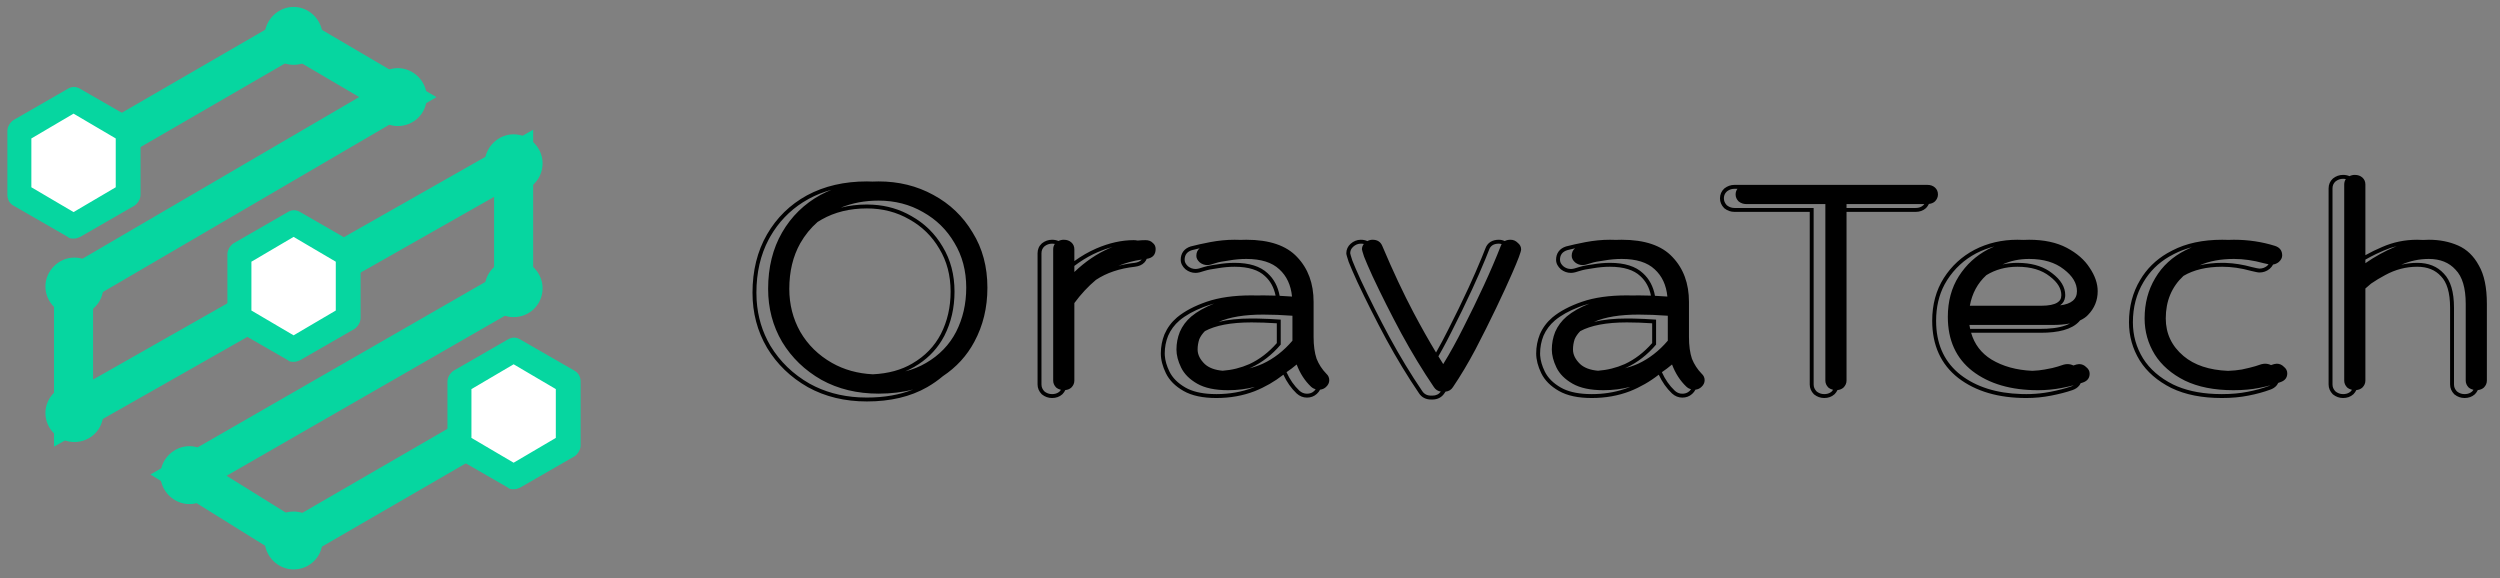
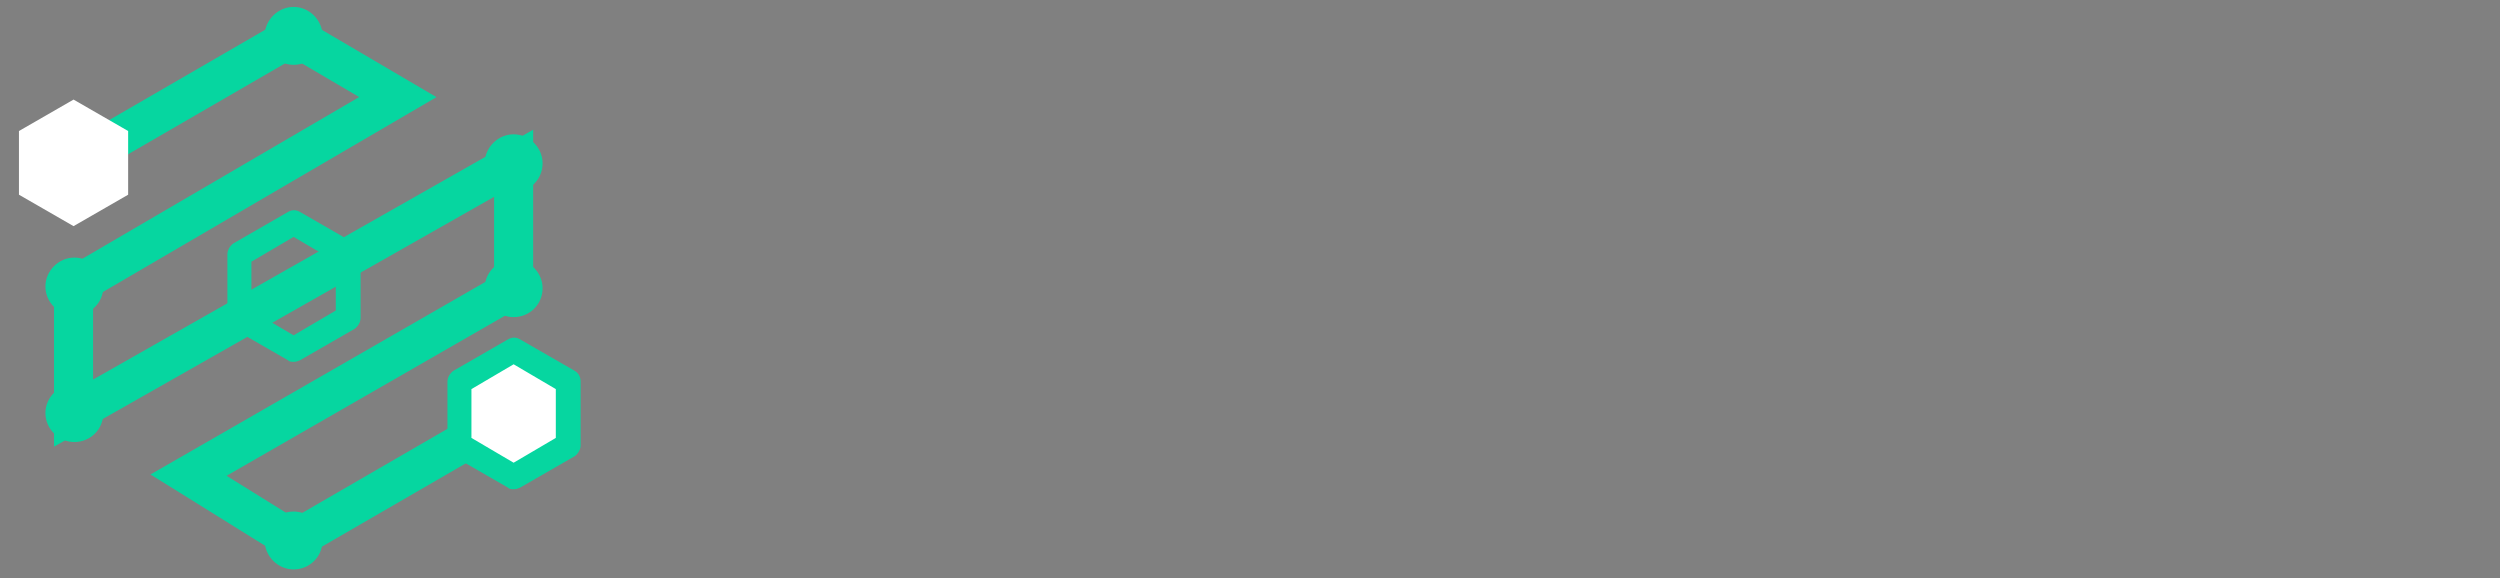
<svg xmlns="http://www.w3.org/2000/svg" width="160" height="37" viewBox="0 0 160 37" fill="none">
  <rect x="0" y="0" width="160" height="37" fill="#808080" stroke="none" />
  <path d="M20.642 34.59C20.642 35.649 19.796 36.443 18.79 36.443C17.784 36.443 16.937 35.596 16.937 34.59C16.937 33.584 17.784 32.737 18.79 32.737C19.796 32.737 20.642 33.584 20.642 34.59Z" fill="#06D6A0" />
  <path d="M34.725 18.444C34.725 19.502 33.878 20.296 32.872 20.296C31.866 20.296 31.019 19.449 31.019 18.444C31.019 17.438 31.866 16.591 32.872 16.591C33.878 16.591 34.725 17.438 34.725 18.444Z" fill="#06D6A0" />
-   <path d="M13.972 30.408C13.972 31.467 13.125 32.261 12.119 32.261C11.113 32.261 10.266 31.414 10.266 30.408C10.266 29.402 11.113 28.555 12.119 28.555C13.125 28.555 13.972 29.402 13.972 30.408Z" fill="#06D6A0" />
  <path d="M34.725 10.449C34.725 11.508 33.878 12.302 32.872 12.302C31.866 12.302 31.019 11.455 31.019 10.449C31.019 9.443 31.866 8.596 32.872 8.596C33.878 8.596 34.725 9.443 34.725 10.449Z" fill="#06D6A0" />
  <path d="M6.613 26.437C6.613 27.496 5.766 28.29 4.76 28.29C3.754 28.29 2.907 27.443 2.907 26.437C2.907 25.431 3.754 24.584 4.76 24.584C5.766 24.584 6.613 25.431 6.613 26.437Z" fill="#06D6A0" />
  <path d="M6.613 18.338C6.613 19.396 5.766 20.191 4.76 20.191C3.754 20.191 2.907 19.343 2.907 18.338C2.907 17.332 3.754 16.485 4.76 16.485C5.766 16.485 6.613 17.332 6.613 18.338Z" fill="#06D6A0" />
-   <path d="M27.313 6.214C27.313 7.273 26.466 8.067 25.46 8.067C24.454 8.067 23.607 7.22 23.607 6.214C23.607 5.208 24.454 4.361 25.46 4.361C26.466 4.361 27.313 5.208 27.313 6.214Z" fill="#06D6A0" />
  <path d="M20.642 2.296C20.642 3.355 19.796 4.149 18.79 4.149C17.784 4.149 16.937 3.302 16.937 2.296C16.937 1.29 17.784 0.443 18.79 0.443C19.796 0.443 20.642 1.29 20.642 2.296Z" fill="#06D6A0" />
  <path d="M4.707 10.449L18.79 2.296L25.46 6.214L4.707 18.337V26.438L32.872 10.449V18.443L12.066 30.408L18.79 34.59L32.872 26.438" stroke="#06D6A0" stroke-width="2.5" stroke-miterlimit="10" />
  <path d="M1.213 8.385V12.461L4.707 14.473L8.201 12.461V8.385L4.707 6.373L1.213 8.385Z" fill="white" />
-   <path d="M4.707 15.267C4.548 15.267 4.442 15.267 4.337 15.161L0.843 13.149C0.578 12.99 0.472 12.726 0.472 12.461V8.385C0.472 8.12 0.631 7.855 0.843 7.696L4.337 5.685C4.601 5.526 4.866 5.526 5.131 5.685L8.625 7.696C8.89 7.855 8.995 8.12 8.995 8.385V12.461C8.995 12.726 8.837 12.99 8.625 13.149L5.131 15.161C5.025 15.214 4.866 15.267 4.76 15.267H4.707ZM2.007 11.985L4.707 13.573L7.407 11.985V8.861L4.707 7.273L2.007 8.861V11.985Z" fill="#06D6A0" />
  <path d="M29.378 24.426V28.449L32.872 30.514L36.366 28.449V24.426L32.872 22.361L29.378 24.426Z" fill="white" />
  <path d="M32.872 31.308C32.713 31.308 32.607 31.308 32.501 31.202L29.007 29.191C28.742 29.032 28.637 28.767 28.637 28.502V24.426C28.637 24.161 28.795 23.896 29.007 23.738L32.501 21.726C32.766 21.567 33.031 21.567 33.295 21.726L36.789 23.738C37.054 23.896 37.16 24.161 37.16 24.426V28.502C37.16 28.767 37.001 29.032 36.789 29.191L33.295 31.202C33.19 31.255 33.031 31.308 32.925 31.308H32.872ZM30.172 28.026L32.872 29.614L35.572 28.026V24.902L32.872 23.314L30.172 24.902V28.026Z" fill="#06D6A0" />
-   <path d="M15.296 16.273V20.349L18.79 22.361L22.284 20.349V16.273L18.79 14.261L15.296 16.273Z" fill="white" />
  <path d="M18.79 23.155C18.631 23.155 18.525 23.155 18.419 23.049L14.925 21.038C14.66 20.879 14.554 20.614 14.554 20.349V16.273C14.554 16.008 14.713 15.744 14.925 15.585L18.419 13.573C18.684 13.414 18.948 13.414 19.213 13.573L22.707 15.585C22.972 15.744 23.078 16.008 23.078 16.273V20.349C23.078 20.614 22.919 20.879 22.707 21.038L19.213 23.049C19.107 23.102 18.948 23.155 18.843 23.155H18.79ZM16.09 19.873L18.79 21.461L21.49 19.873V16.749L18.79 15.161L16.09 16.749V19.873Z" fill="#06D6A0" />
-   <path d="M56.231 11.611C57.514 11.611 58.679 11.898 59.727 12.471C60.792 13.044 61.632 13.847 62.246 14.878C62.878 15.893 63.194 17.072 63.194 18.414C63.194 19.691 62.914 20.846 62.355 21.878C61.878 22.77 61.206 23.503 60.339 24.079C60.036 24.335 59.705 24.567 59.345 24.775L59.344 24.776C58.269 25.392 56.978 25.693 55.481 25.693C54.072 25.693 52.81 25.391 51.703 24.778L51.7 24.776C50.599 24.15 49.727 23.31 49.09 22.257L49.089 22.254C48.469 21.198 48.16 20.024 48.16 18.738C48.16 17.326 48.467 16.078 49.088 15.003C49.707 13.932 50.562 13.096 51.649 12.501L51.651 12.5C52.759 11.904 54.038 11.611 55.481 11.611C55.599 11.611 55.715 11.616 55.83 11.621C55.962 11.616 56.096 11.611 56.231 11.611ZM96.674 15.344C96.854 15.344 97.008 15.41 97.135 15.541C97.279 15.655 97.352 15.794 97.352 15.958C97.352 16.105 97.162 16.614 96.782 17.481C96.511 18.104 96.168 18.848 95.753 19.716C95.338 20.584 94.894 21.469 94.425 22.369C93.955 23.253 93.477 24.055 92.989 24.775C92.878 24.948 92.719 25.045 92.511 25.066C92.489 25.099 92.468 25.133 92.446 25.166L92.445 25.165C92.269 25.437 91.998 25.57 91.67 25.57H91.589C91.259 25.57 90.986 25.436 90.81 25.161V25.16C90.084 24.09 89.385 22.939 88.715 21.707L88.714 21.705C88.044 20.457 87.427 19.233 86.865 18.033L86.864 18.031C86.611 17.474 86.428 17.051 86.317 16.766L86.314 16.759L86.312 16.752C86.267 16.612 86.232 16.5 86.208 16.419C86.196 16.379 86.187 16.343 86.18 16.314C86.175 16.296 86.164 16.251 86.164 16.208C86.164 15.97 86.26 15.765 86.436 15.605C86.623 15.437 86.844 15.344 87.092 15.344C87.242 15.344 87.384 15.371 87.513 15.43C87.615 15.374 87.724 15.344 87.842 15.344C88.149 15.344 88.356 15.475 88.465 15.737C89.151 17.358 89.82 18.783 90.47 20.011C90.959 20.935 91.438 21.785 91.907 22.561C92.169 22.098 92.432 21.607 92.693 21.083L92.694 21.08C93.144 20.199 93.576 19.309 93.99 18.412C94.3 17.739 94.58 17.099 94.829 16.492L95.067 15.896C95.129 15.723 95.235 15.579 95.391 15.481C95.545 15.384 95.729 15.344 95.924 15.344C96.06 15.344 96.186 15.373 96.302 15.428C96.401 15.373 96.525 15.344 96.674 15.344ZM68.082 15.344C68.281 15.344 68.443 15.402 68.569 15.517C68.696 15.631 68.759 15.778 68.759 15.958V16.709C69.208 16.384 69.674 16.115 70.158 15.905C70.979 15.55 71.781 15.369 72.561 15.369C72.645 15.369 72.728 15.378 72.806 15.396C72.975 15.379 73.144 15.369 73.311 15.369C73.509 15.369 73.663 15.426 73.772 15.541C73.898 15.639 73.961 15.77 73.961 15.934C73.961 16.302 73.77 16.511 73.39 16.566C73.355 16.65 73.308 16.728 73.244 16.797C73.092 16.96 72.88 17.041 72.645 17.07L72.642 17.071C71.646 17.18 70.815 17.463 70.14 17.912C69.641 18.329 69.18 18.823 68.759 19.396V24.358C68.759 24.522 68.696 24.67 68.569 24.801C68.464 24.896 68.334 24.949 68.179 24.965C68.135 25.058 68.075 25.145 67.999 25.224L67.993 25.23L67.987 25.235C67.808 25.398 67.582 25.473 67.332 25.473C67.094 25.473 66.876 25.395 66.689 25.246L66.676 25.236L66.664 25.224C66.498 25.052 66.404 24.844 66.404 24.608V16.208C66.404 15.962 66.494 15.746 66.676 15.581L66.683 15.575L66.689 15.57C66.876 15.421 67.094 15.344 67.332 15.344C67.479 15.344 67.617 15.37 67.742 15.424C67.847 15.372 67.96 15.344 68.082 15.344ZM79.763 15.344C81.243 15.344 82.327 15.713 83.014 16.449C83.718 17.186 84.07 18.144 84.07 19.323V21.559C84.07 22.115 84.134 22.581 84.261 22.958C84.405 23.318 84.613 23.638 84.884 23.916C85.01 24.031 85.073 24.17 85.073 24.334C85.073 24.497 85.001 24.645 84.856 24.775C84.751 24.87 84.628 24.923 84.485 24.939C84.434 25.039 84.363 25.13 84.274 25.211C84.099 25.37 83.884 25.447 83.645 25.447C83.398 25.447 83.177 25.355 82.99 25.186L82.986 25.183C82.635 24.85 82.353 24.447 82.137 23.98C81.573 24.42 80.96 24.773 80.298 25.037L80.295 25.038C79.541 25.328 78.724 25.473 77.848 25.473C76.993 25.473 76.285 25.329 75.746 25.021C75.225 24.724 74.841 24.347 74.616 23.883C74.405 23.448 74.293 23.026 74.293 22.619C74.293 22.195 74.371 21.786 74.527 21.395L74.53 21.39C74.709 20.977 74.975 20.618 75.328 20.316L75.331 20.314C75.813 19.913 76.447 19.581 77.225 19.312C78.017 19.039 78.977 18.905 80.097 18.905C80.216 18.905 80.336 18.909 80.458 18.911C80.585 18.907 80.715 18.905 80.847 18.905C81.103 18.905 81.367 18.91 81.638 18.92C81.531 18.396 81.304 17.984 80.958 17.671L80.955 17.668C80.549 17.286 79.917 17.072 79.013 17.072C78.667 17.072 78.31 17.104 77.944 17.167L77.935 17.169C77.56 17.217 77.289 17.272 77.113 17.33L77.112 17.329C76.879 17.41 76.674 17.465 76.52 17.465C76.282 17.465 76.066 17.388 75.878 17.239L75.871 17.234L75.865 17.229C75.686 17.066 75.567 16.865 75.566 16.626C75.566 16.428 75.616 16.243 75.731 16.089C75.847 15.935 76.01 15.834 76.2 15.773L76.212 15.77C76.527 15.686 76.94 15.595 77.448 15.496H77.45C77.987 15.395 78.508 15.344 79.013 15.344C79.143 15.344 79.27 15.347 79.395 15.352C79.519 15.347 79.641 15.344 79.763 15.344ZM103.786 15.344C105.267 15.344 106.351 15.713 107.037 16.449C107.742 17.186 108.094 18.144 108.094 19.323V21.559C108.094 22.115 108.157 22.581 108.283 22.958C108.428 23.318 108.635 23.638 108.906 23.916C109.033 24.031 109.097 24.17 109.097 24.334C109.097 24.497 109.024 24.645 108.88 24.775C108.775 24.87 108.651 24.923 108.509 24.939C108.458 25.039 108.387 25.13 108.298 25.211C108.123 25.37 107.908 25.447 107.669 25.447C107.421 25.447 107.2 25.355 107.014 25.186L107.009 25.183C106.658 24.85 106.377 24.448 106.16 23.98C105.596 24.421 104.983 24.773 104.32 25.037L104.318 25.038C103.565 25.328 102.748 25.473 101.871 25.473C101.016 25.473 100.309 25.329 99.769 25.021C99.249 24.724 98.864 24.347 98.639 23.883C98.428 23.448 98.317 23.026 98.316 22.619C98.316 22.195 98.394 21.786 98.551 21.395L98.553 21.39C98.731 20.977 98.999 20.618 99.352 20.316L99.355 20.314C99.836 19.913 100.471 19.581 101.248 19.312C102.041 19.039 103 18.905 104.12 18.905C104.239 18.905 104.36 18.909 104.481 18.911C104.608 18.907 104.738 18.905 104.87 18.905C105.127 18.905 105.39 18.91 105.661 18.92C105.555 18.396 105.327 17.984 104.981 17.671L104.978 17.668C104.572 17.286 103.94 17.072 103.036 17.072C102.69 17.072 102.334 17.104 101.968 17.167L101.957 17.169C101.583 17.217 101.313 17.272 101.137 17.33L101.136 17.329C100.902 17.41 100.697 17.465 100.544 17.465C100.306 17.465 100.088 17.388 99.9 17.239L99.894 17.234L99.888 17.229C99.709 17.066 99.589 16.865 99.589 16.626C99.589 16.428 99.639 16.243 99.755 16.089C99.87 15.935 100.034 15.834 100.224 15.773L100.235 15.77C100.55 15.686 100.963 15.595 101.472 15.496H101.473C102.01 15.395 102.532 15.344 103.036 15.344C103.166 15.344 103.294 15.347 103.419 15.352C103.542 15.347 103.665 15.344 103.786 15.344ZM123.352 11.832C123.55 11.832 123.713 11.889 123.84 12.004C123.966 12.118 124.029 12.266 124.029 12.446C124.029 12.61 123.966 12.757 123.84 12.888C123.735 12.983 123.604 13.036 123.449 13.052C123.406 13.145 123.346 13.232 123.27 13.312L123.258 13.323C123.078 13.486 122.851 13.56 122.602 13.56H118.178V24.358C118.178 24.522 118.114 24.67 117.987 24.801C117.882 24.896 117.752 24.949 117.598 24.965C117.554 25.058 117.494 25.145 117.418 25.224L117.412 25.23L117.405 25.235C117.225 25.398 117 25.473 116.75 25.473C116.512 25.473 116.295 25.395 116.107 25.246L116.094 25.236L116.083 25.224C115.917 25.052 115.823 24.844 115.823 24.608V13.56H111.007C110.769 13.56 110.551 13.483 110.363 13.334L110.351 13.323L110.339 13.312C110.173 13.14 110.079 12.932 110.079 12.696C110.079 12.45 110.169 12.233 110.351 12.068L110.357 12.063L110.363 12.058C110.551 11.909 110.769 11.832 111.007 11.832H123.352ZM129.863 15.344C130.82 15.344 131.624 15.517 132.274 15.86C132.924 16.204 133.412 16.63 133.737 17.138C134.08 17.645 134.252 18.145 134.252 18.636C134.252 19.225 134.044 19.733 133.629 20.158C133.499 20.297 133.33 20.412 133.123 20.506C133.102 20.529 133.083 20.555 133.061 20.578L133.062 20.579C132.589 21.086 131.735 21.297 130.604 21.297H126.151C126.365 22.033 126.799 22.604 127.452 23.008C128.18 23.448 129.052 23.687 130.069 23.733C130.355 23.72 130.617 23.694 130.856 23.65L130.858 23.649C131.234 23.585 131.508 23.522 131.689 23.462C131.887 23.397 132.017 23.354 132.075 23.337L132.083 23.335L132.092 23.333C132.167 23.316 132.244 23.302 132.31 23.302C132.45 23.302 132.58 23.332 132.698 23.391C132.796 23.359 132.862 23.338 132.897 23.327C132.969 23.311 133.023 23.302 133.06 23.302C133.24 23.302 133.394 23.368 133.521 23.499C133.665 23.614 133.737 23.752 133.737 23.916C133.737 24.194 133.593 24.383 133.304 24.481C133.257 24.497 133.209 24.511 133.16 24.526C133.137 24.576 133.111 24.623 133.077 24.668C132.967 24.811 132.812 24.906 132.635 24.967C132.242 25.102 131.787 25.22 131.273 25.32C130.752 25.422 130.221 25.473 129.682 25.473C127.909 25.473 126.451 25.053 125.33 24.192L125.329 24.191C124.213 23.319 123.661 22.088 123.661 20.531C123.661 19.492 123.907 18.576 124.405 17.793C124.898 17.02 125.554 16.417 126.368 15.987L126.37 15.986C127.203 15.557 128.119 15.344 129.113 15.344C129.244 15.344 129.373 15.347 129.499 15.354C129.619 15.347 129.741 15.344 129.863 15.344ZM142.972 15.344C143.893 15.344 144.769 15.475 145.6 15.737C145.906 15.836 146.06 16.041 146.06 16.352C146.059 16.499 145.987 16.638 145.843 16.769C145.732 16.857 145.61 16.909 145.478 16.93C145.425 17.031 145.351 17.123 145.261 17.204L145.255 17.21L145.248 17.215C145.06 17.363 144.844 17.44 144.605 17.44C144.549 17.44 144.47 17.427 144.394 17.411C144.308 17.394 144.195 17.369 144.059 17.336L144.051 17.334V17.333C143.42 17.158 142.811 17.072 142.222 17.072C141.216 17.072 140.394 17.271 139.742 17.657C138.987 18.361 138.609 19.268 138.609 20.379C138.609 21.345 138.989 22.148 139.747 22.786C140.439 23.369 141.388 23.684 142.592 23.735C142.92 23.722 143.213 23.694 143.473 23.649C143.847 23.569 144.137 23.498 144.344 23.436C144.538 23.372 144.665 23.33 144.723 23.312L144.74 23.309C144.816 23.291 144.893 23.277 144.958 23.277C145.098 23.277 145.228 23.308 145.346 23.366C145.443 23.334 145.509 23.312 145.545 23.302C145.617 23.285 145.672 23.277 145.708 23.277C145.888 23.277 146.042 23.343 146.168 23.474C146.312 23.588 146.385 23.728 146.385 23.892C146.385 24.17 146.24 24.358 145.951 24.456C145.904 24.474 145.855 24.489 145.807 24.506C145.784 24.554 145.758 24.6 145.725 24.644C145.615 24.787 145.46 24.883 145.282 24.943L145.281 24.942C144.871 25.094 144.409 25.22 143.896 25.319C143.389 25.421 142.821 25.473 142.194 25.473C140.94 25.473 139.861 25.263 138.97 24.833L138.967 24.832C138.084 24.389 137.405 23.804 136.943 23.071L136.942 23.069C136.484 22.325 136.255 21.51 136.255 20.629C136.255 19.622 136.491 18.718 136.968 17.922C137.386 17.21 137.964 16.64 138.697 16.21L139.021 16.034C139.913 15.57 140.983 15.344 142.222 15.344C142.355 15.344 142.488 15.346 142.62 15.352C142.735 15.347 142.853 15.344 142.972 15.344ZM150.707 11.193C150.906 11.193 151.069 11.251 151.195 11.365C151.322 11.48 151.385 11.628 151.385 11.808V16.332C151.736 16.135 152.094 15.959 152.462 15.806C153.162 15.498 153.908 15.344 154.698 15.344C154.827 15.344 154.955 15.349 155.08 15.357C155.202 15.35 155.324 15.344 155.448 15.344C156.135 15.344 156.758 15.467 157.318 15.713C157.878 15.959 158.32 16.385 158.646 16.99C158.989 17.58 159.16 18.398 159.16 19.446V24.358C159.16 24.522 159.097 24.67 158.971 24.801C158.866 24.896 158.735 24.949 158.58 24.965C158.536 25.058 158.476 25.145 158.4 25.224L158.395 25.23L158.389 25.235C158.209 25.398 157.982 25.473 157.732 25.473C157.494 25.473 157.277 25.395 157.09 25.246L157.077 25.236L157.065 25.224C156.9 25.052 156.806 24.844 156.806 24.608V19.696C156.806 18.707 156.592 18.058 156.227 17.685L156.22 17.678C155.86 17.281 155.363 17.072 154.698 17.072C153.983 17.072 153.302 17.249 152.651 17.606L152.647 17.608C152.337 17.771 152.038 17.952 151.75 18.149C151.626 18.251 151.504 18.356 151.385 18.464V24.358C151.385 24.522 151.322 24.67 151.195 24.801C151.09 24.896 150.96 24.949 150.805 24.965C150.761 25.058 150.701 25.145 150.625 25.224L150.619 25.23L150.613 25.235C150.433 25.398 150.207 25.473 149.957 25.473C149.719 25.473 149.502 25.395 149.314 25.246L149.302 25.236L149.29 25.224C149.124 25.052 149.03 24.844 149.03 24.608V12.058C149.03 11.811 149.12 11.595 149.302 11.43L149.308 11.425L149.314 11.419C149.502 11.27 149.719 11.193 149.957 11.193C150.104 11.193 150.242 11.219 150.368 11.273C150.473 11.221 150.586 11.193 150.707 11.193ZM53.219 12.146C52.705 12.285 52.222 12.477 51.77 12.721L51.388 12.946C50.52 13.498 49.825 14.225 49.304 15.128L49.196 15.323C48.672 16.311 48.41 17.449 48.41 18.738L48.424 19.199C48.489 20.263 48.782 21.24 49.304 22.128C49.918 23.143 50.759 23.954 51.824 24.56C52.757 25.075 53.806 25.365 54.974 25.43L55.481 25.443C56.597 25.443 57.586 25.268 58.449 24.925C57.776 25.103 57.036 25.193 56.231 25.193C54.859 25.193 53.64 24.899 52.574 24.31C51.509 23.704 50.668 22.893 50.054 21.878C49.458 20.863 49.16 19.733 49.16 18.488C49.16 17.113 49.458 15.909 50.054 14.878C50.65 13.846 51.472 13.044 52.52 12.471C52.745 12.35 52.978 12.241 53.219 12.146ZM87.092 15.594C86.911 15.594 86.749 15.66 86.605 15.791L86.522 15.881C86.45 15.976 86.414 16.085 86.414 16.208C86.414 16.241 86.46 16.396 86.55 16.675C86.658 16.953 86.839 17.371 87.092 17.928C87.652 19.123 88.265 20.343 88.934 21.587C89.602 22.815 90.298 23.961 91.02 25.025C91.147 25.222 91.336 25.32 91.589 25.32H91.67C91.907 25.32 92.087 25.233 92.213 25.061C92.022 25.032 91.875 24.938 91.77 24.775C91.048 23.711 90.352 22.565 89.684 21.337C89.015 20.093 88.402 18.873 87.842 17.678C87.589 17.121 87.408 16.703 87.3 16.425C87.21 16.146 87.164 15.991 87.164 15.958C87.164 15.828 87.206 15.713 87.286 15.614C87.227 15.601 87.162 15.594 87.092 15.594ZM67.332 15.594C67.151 15.594 66.988 15.652 66.844 15.767C66.718 15.881 66.654 16.028 66.654 16.208V24.608L66.666 24.727C66.69 24.844 66.749 24.952 66.844 25.051C66.952 25.137 67.071 25.19 67.199 25.212L67.332 25.223C67.481 25.223 67.609 25.19 67.718 25.126L67.819 25.051C67.851 25.018 67.877 24.984 67.9 24.949C67.791 24.923 67.688 24.875 67.594 24.801C67.467 24.67 67.404 24.522 67.404 24.358V15.958C67.404 15.825 67.439 15.71 67.508 15.613C67.496 15.611 67.485 15.607 67.474 15.605L67.332 15.594ZM77.704 19.429C77.567 19.465 77.434 19.505 77.307 19.549L77.029 19.649C76.399 19.891 75.886 20.177 75.491 20.507C75.166 20.785 74.922 21.113 74.76 21.489C74.615 21.849 74.543 22.226 74.543 22.619L74.548 22.755C74.57 23.076 74.667 23.415 74.841 23.773C75.04 24.183 75.383 24.526 75.87 24.805C76.297 25.048 76.855 25.185 77.545 25.216L77.848 25.223C78.697 25.223 79.483 25.083 80.205 24.805C80.24 24.791 80.274 24.774 80.309 24.76C79.77 24.9 79.2 24.973 78.598 24.973C77.767 24.973 77.108 24.833 76.62 24.555C76.133 24.276 75.79 23.933 75.591 23.523C75.392 23.114 75.293 22.729 75.293 22.369C75.293 21.976 75.365 21.599 75.51 21.239C75.672 20.863 75.916 20.535 76.241 20.257C76.621 19.941 77.108 19.664 77.704 19.429ZM101.726 19.43C101.589 19.466 101.456 19.505 101.329 19.549L101.052 19.649C100.422 19.891 99.91 20.177 99.515 20.507C99.189 20.785 98.945 21.113 98.782 21.489C98.638 21.849 98.566 22.226 98.566 22.619L98.57 22.755C98.592 23.076 98.69 23.415 98.864 23.773C99.063 24.183 99.406 24.526 99.894 24.805C100.32 25.048 100.878 25.185 101.567 25.216L101.871 25.223C102.614 25.223 103.308 25.115 103.954 24.902L104.229 24.805C104.263 24.791 104.297 24.774 104.332 24.76C103.793 24.9 103.223 24.973 102.621 24.973C101.79 24.973 101.131 24.833 100.644 24.555C100.156 24.276 99.813 23.933 99.614 23.523C99.416 23.114 99.317 22.729 99.316 22.369C99.316 21.976 99.388 21.599 99.532 21.239C99.695 20.863 99.939 20.535 100.265 20.257C100.644 19.941 101.13 19.665 101.726 19.43ZM111.007 12.082L110.874 12.093C110.746 12.114 110.627 12.168 110.519 12.254L110.436 12.346C110.364 12.444 110.329 12.561 110.329 12.696L110.341 12.815C110.364 12.932 110.424 13.04 110.519 13.138C110.627 13.223 110.746 13.277 110.874 13.299L111.007 13.31H116.073V24.608L116.085 24.727C116.109 24.844 116.168 24.952 116.263 25.051C116.371 25.137 116.49 25.191 116.618 25.212L116.75 25.223C116.899 25.223 117.027 25.19 117.136 25.126L117.237 25.051C117.269 25.018 117.295 24.983 117.318 24.948C117.209 24.922 117.107 24.875 117.013 24.801C116.886 24.67 116.823 24.522 116.823 24.358V13.06H111.757C111.576 13.06 111.413 13.002 111.269 12.888C111.142 12.757 111.079 12.61 111.079 12.446C111.079 12.304 111.12 12.183 111.198 12.082H111.007ZM127.636 15.774C127.235 15.876 126.851 16.02 126.485 16.208C125.709 16.617 125.085 17.191 124.615 17.928L124.45 18.21C124.091 18.883 123.911 19.657 123.911 20.531L123.917 20.807C123.978 22.164 124.5 23.227 125.482 23.994C126.481 24.762 127.774 25.17 129.36 25.218L129.682 25.223C130.074 25.223 130.462 25.195 130.845 25.14L131.227 25.075C131.732 24.977 132.175 24.862 132.554 24.731C132.615 24.71 132.67 24.685 132.719 24.656C132.489 24.717 132.241 24.774 131.977 24.825C131.471 24.923 130.955 24.973 130.432 24.973C128.698 24.973 127.298 24.563 126.232 23.744C125.185 22.925 124.661 21.771 124.661 20.281C124.661 19.283 124.896 18.415 125.365 17.678C125.835 16.941 126.459 16.367 127.235 15.958C127.366 15.891 127.5 15.831 127.636 15.774ZM140.275 15.825C139.864 15.932 139.483 16.076 139.133 16.258L138.824 16.425C138.125 16.835 137.578 17.377 137.183 18.051C136.731 18.804 136.505 19.663 136.505 20.629C136.505 21.464 136.722 22.234 137.155 22.939C137.589 23.626 138.23 24.183 139.079 24.608C139.822 24.966 140.709 25.168 141.742 25.213L142.194 25.223C142.808 25.223 143.359 25.173 143.847 25.075C144.352 24.977 144.804 24.853 145.201 24.706C145.241 24.693 145.277 24.676 145.312 24.659C145.087 24.72 144.848 24.776 144.597 24.825C144.109 24.923 143.558 24.973 142.944 24.973C141.716 24.973 140.678 24.768 139.829 24.358C138.98 23.933 138.339 23.376 137.905 22.689C137.472 21.984 137.255 21.214 137.255 20.379C137.255 19.413 137.481 18.554 137.933 17.801C138.384 17.031 139.034 16.433 139.883 16.008C140.01 15.942 140.141 15.881 140.275 15.825ZM149.957 11.443C149.777 11.443 149.614 11.501 149.47 11.615C149.343 11.73 149.28 11.877 149.28 12.058V24.608L149.292 24.727C149.316 24.844 149.375 24.952 149.47 25.051C149.578 25.137 149.697 25.19 149.825 25.212L149.957 25.223C150.106 25.223 150.235 25.191 150.344 25.126L150.445 25.051C150.477 25.018 150.503 24.984 150.526 24.949C150.417 24.923 150.314 24.875 150.22 24.801C150.093 24.67 150.03 24.522 150.03 24.358V11.808C150.03 11.675 150.064 11.559 150.133 11.462C150.078 11.451 150.019 11.443 149.957 11.443ZM155.448 16.572C154.836 16.572 154.247 16.697 153.682 16.942C154.013 16.864 154.352 16.822 154.698 16.822C155.421 16.822 155.99 17.051 156.405 17.51C156.839 17.952 157.056 18.681 157.056 19.696V24.608L157.067 24.727C157.091 24.844 157.15 24.952 157.245 25.051C157.353 25.137 157.472 25.19 157.601 25.212L157.732 25.223C157.881 25.223 158.011 25.19 158.119 25.126L158.221 25.051C158.252 25.018 158.278 24.984 158.302 24.949C158.192 24.923 158.089 24.875 157.995 24.801C157.869 24.67 157.806 24.522 157.806 24.358V19.446C157.806 18.431 157.589 17.702 157.155 17.26C156.74 16.801 156.171 16.572 155.448 16.572ZM82.987 23.327C82.779 23.505 82.561 23.668 82.338 23.819C82.546 24.285 82.819 24.679 83.158 25.001C83.303 25.132 83.465 25.197 83.645 25.197C83.781 25.197 83.902 25.165 84.007 25.101L84.106 25.025C84.144 24.991 84.175 24.954 84.203 24.917C84.098 24.886 83.999 24.833 83.908 24.751C83.511 24.375 83.204 23.9 82.987 23.327ZM107.01 23.327C106.801 23.505 106.585 23.669 106.361 23.82C106.569 24.285 106.842 24.679 107.182 25.001C107.29 25.099 107.408 25.161 107.537 25.186L107.669 25.197C107.804 25.197 107.924 25.165 108.029 25.101L108.13 25.025C108.168 24.991 108.199 24.954 108.227 24.917C108.121 24.886 108.023 24.833 107.932 24.751C107.534 24.374 107.226 23.9 107.01 23.327ZM55.481 13.339C54.381 13.339 53.422 13.576 52.598 14.043L52.596 14.044C52.504 14.095 52.414 14.149 52.326 14.205C51.888 14.587 51.519 15.041 51.219 15.565C50.749 16.401 50.515 17.375 50.515 18.488C50.515 19.487 50.749 20.404 51.219 21.239C51.706 22.074 52.384 22.737 53.251 23.229C54.021 23.665 54.891 23.906 55.86 23.955C56.851 23.908 57.692 23.676 58.389 23.264L58.391 23.262C59.2 22.793 59.806 22.165 60.217 21.374C60.63 20.561 60.839 19.659 60.839 18.664C60.839 17.624 60.597 16.712 60.117 15.92L60.115 15.917C59.65 15.121 59.014 14.497 58.204 14.044L58.2 14.042C57.392 13.575 56.488 13.339 55.481 13.339ZM56.231 12.839C55.343 12.839 54.538 12.991 53.815 13.29C54.334 13.157 54.889 13.089 55.481 13.089L55.869 13.101C56.764 13.154 57.583 13.396 58.326 13.826C59.175 14.301 59.843 14.956 60.331 15.791C60.837 16.626 61.089 17.584 61.089 18.664C61.089 19.696 60.873 20.638 60.44 21.489L60.267 21.794C59.842 22.487 59.258 23.049 58.516 23.479C58.331 23.588 58.136 23.682 57.934 23.767C58.42 23.644 58.864 23.466 59.266 23.229C60.114 22.737 60.756 22.074 61.19 21.239C61.623 20.388 61.839 19.446 61.839 18.414C61.839 17.334 61.587 16.376 61.081 15.541C60.593 14.706 59.925 14.051 59.076 13.576C58.227 13.085 57.279 12.839 56.231 12.839ZM80.097 20.634C78.764 20.634 77.781 20.83 77.113 21.192C76.951 21.358 76.831 21.529 76.756 21.706C76.684 21.919 76.647 22.14 76.647 22.369C76.648 22.697 76.802 23.007 77.108 23.302C77.374 23.543 77.755 23.684 78.25 23.727C78.844 23.683 79.415 23.542 79.963 23.301C80.607 23.001 81.192 22.555 81.716 21.959V20.691C81.14 20.654 80.601 20.634 80.097 20.634ZM104.12 20.634C102.787 20.634 101.804 20.831 101.137 21.192C100.974 21.358 100.854 21.529 100.779 21.706C100.707 21.919 100.671 22.14 100.671 22.369C100.671 22.696 100.824 23.007 101.131 23.302C101.397 23.543 101.778 23.684 102.273 23.727C102.868 23.683 103.438 23.542 103.986 23.301C104.631 23.001 105.215 22.554 105.739 21.957V20.691C105.164 20.654 104.624 20.634 104.12 20.634ZM80.847 20.134C79.65 20.134 78.7 20.29 77.995 20.601C78.582 20.457 79.282 20.384 80.097 20.384L80.539 20.389C80.989 20.398 81.465 20.42 81.966 20.457V22.054C81.406 22.709 80.774 23.2 80.069 23.527C80.03 23.545 79.99 23.56 79.95 23.576C80.246 23.501 80.536 23.403 80.819 23.277C81.524 22.95 82.156 22.459 82.716 21.804V20.207C82.048 20.158 81.425 20.134 80.847 20.134ZM104.87 20.134C103.673 20.134 102.721 20.29 102.017 20.601C102.604 20.456 103.305 20.384 104.12 20.384L104.562 20.389C105.012 20.398 105.488 20.42 105.989 20.457V22.054C105.429 22.709 104.797 23.2 104.093 23.527L103.974 23.576C104.269 23.501 104.559 23.403 104.843 23.277C105.547 22.95 106.179 22.459 106.739 21.804V20.207C106.071 20.158 105.448 20.134 104.87 20.134ZM95.924 15.594C95.599 15.594 95.391 15.725 95.301 15.987L95.061 16.588C94.81 17.199 94.528 17.841 94.217 18.517C93.801 19.417 93.368 20.31 92.917 21.194L92.592 21.83C92.414 22.169 92.235 22.493 92.058 22.804C92.162 22.973 92.263 23.14 92.366 23.302C92.8 22.598 93.234 21.812 93.667 20.944C94.118 20.06 94.551 19.167 94.967 18.267C95.382 17.366 95.744 16.523 96.051 15.737C96.065 15.695 96.084 15.657 96.105 15.621C96.047 15.605 95.988 15.594 95.924 15.594ZM132.479 20.702C132.156 20.764 131.781 20.797 131.354 20.797H126.043C126.056 20.882 126.071 20.965 126.089 21.047H130.604L131.006 21.037C131.63 21.005 132.12 20.891 132.479 20.702ZM129.113 17.072C128.365 17.072 127.706 17.253 127.128 17.609C126.566 18.123 126.213 18.776 126.07 19.568H130.63C131.128 19.568 131.46 19.492 131.659 19.371C131.838 19.263 131.925 19.113 131.925 18.886C131.925 18.484 131.707 18.082 131.184 17.685L131.18 17.682C130.675 17.284 129.995 17.072 129.113 17.072ZM129.863 16.572C129.242 16.572 128.675 16.691 128.16 16.925C128.463 16.857 128.78 16.822 129.113 16.822L129.45 16.833C130.217 16.881 130.845 17.099 131.335 17.485C131.895 17.911 132.175 18.378 132.175 18.886L132.168 18.998C132.143 19.229 132.036 19.409 131.85 19.542C132.566 19.456 132.925 19.155 132.925 18.636C132.925 18.128 132.645 17.661 132.085 17.235C131.525 16.793 130.784 16.572 129.863 16.572ZM76.276 16.012C75.969 16.11 75.816 16.315 75.816 16.626L75.83 16.734C75.857 16.842 75.925 16.945 76.033 17.043C76.178 17.158 76.34 17.215 76.52 17.215C76.629 17.215 76.8 17.175 77.035 17.093C77.184 17.044 77.384 16.999 77.635 16.959L77.902 16.921C78.281 16.855 78.652 16.822 79.013 16.822C79.952 16.822 80.656 17.043 81.126 17.485C81.53 17.852 81.787 18.334 81.897 18.932C82.154 18.944 82.419 18.959 82.689 18.98C82.617 18.243 82.346 17.661 81.876 17.235C81.406 16.793 80.702 16.572 79.763 16.572C79.402 16.572 79.031 16.605 78.652 16.671C78.273 16.72 77.984 16.777 77.785 16.843C77.55 16.925 77.379 16.965 77.27 16.965C77.09 16.965 76.928 16.908 76.783 16.793C76.639 16.662 76.567 16.523 76.566 16.376C76.566 16.164 76.638 16.003 76.78 15.89C76.59 15.932 76.422 15.973 76.276 16.012ZM100.3 16.012C99.993 16.11 99.839 16.315 99.839 16.626L99.853 16.734C99.879 16.842 99.947 16.945 100.056 17.043C100.164 17.129 100.283 17.183 100.411 17.204L100.544 17.215C100.652 17.215 100.824 17.175 101.059 17.093C101.208 17.044 101.407 16.999 101.658 16.959L101.926 16.921C102.305 16.855 102.675 16.822 103.036 16.822C103.975 16.822 104.68 17.043 105.149 17.485C105.554 17.852 105.809 18.334 105.919 18.931C106.177 18.943 106.441 18.959 106.712 18.98C106.64 18.243 106.369 17.661 105.899 17.235C105.43 16.793 104.725 16.572 103.786 16.572C103.425 16.572 103.055 16.605 102.676 16.671C102.297 16.72 102.007 16.777 101.809 16.843C101.574 16.925 101.402 16.965 101.294 16.965C101.113 16.965 100.95 16.908 100.806 16.793C100.661 16.662 100.589 16.523 100.589 16.376C100.589 16.164 100.661 16.003 100.804 15.89C100.613 15.932 100.445 15.973 100.3 16.012ZM71.205 15.804C70.894 15.886 70.578 15.996 70.258 16.135L69.962 16.271C69.548 16.475 69.147 16.724 68.759 17.019V17.407C69.463 16.736 70.213 16.229 71.008 15.885C71.074 15.856 71.14 15.83 71.205 15.804ZM142.972 16.572C142.128 16.572 141.397 16.708 140.778 16.98C141.216 16.875 141.697 16.822 142.222 16.822L142.452 16.826C142.994 16.846 143.549 16.935 144.118 17.093C144.254 17.125 144.362 17.15 144.443 17.166L144.605 17.19C144.786 17.19 144.948 17.133 145.093 17.019C145.13 16.985 145.161 16.949 145.188 16.914C145.108 16.898 145.001 16.875 144.868 16.843C144.218 16.663 143.586 16.572 142.972 16.572ZM73.071 16.611C72.528 16.692 72.031 16.824 71.58 17.012C71.905 16.926 72.25 16.862 72.614 16.822C72.821 16.797 72.972 16.725 73.071 16.611ZM153.392 15.751C153.107 15.822 152.829 15.917 152.559 16.036L152.062 16.259C151.833 16.369 151.607 16.489 151.385 16.617V16.843C151.999 16.417 152.64 16.064 153.309 15.786C153.336 15.774 153.364 15.763 153.392 15.751ZM118.178 13.06V13.31H122.602C122.751 13.31 122.88 13.277 122.988 13.213L123.09 13.138C123.114 13.112 123.136 13.086 123.156 13.06H118.178Z" fill="black" />
</svg>